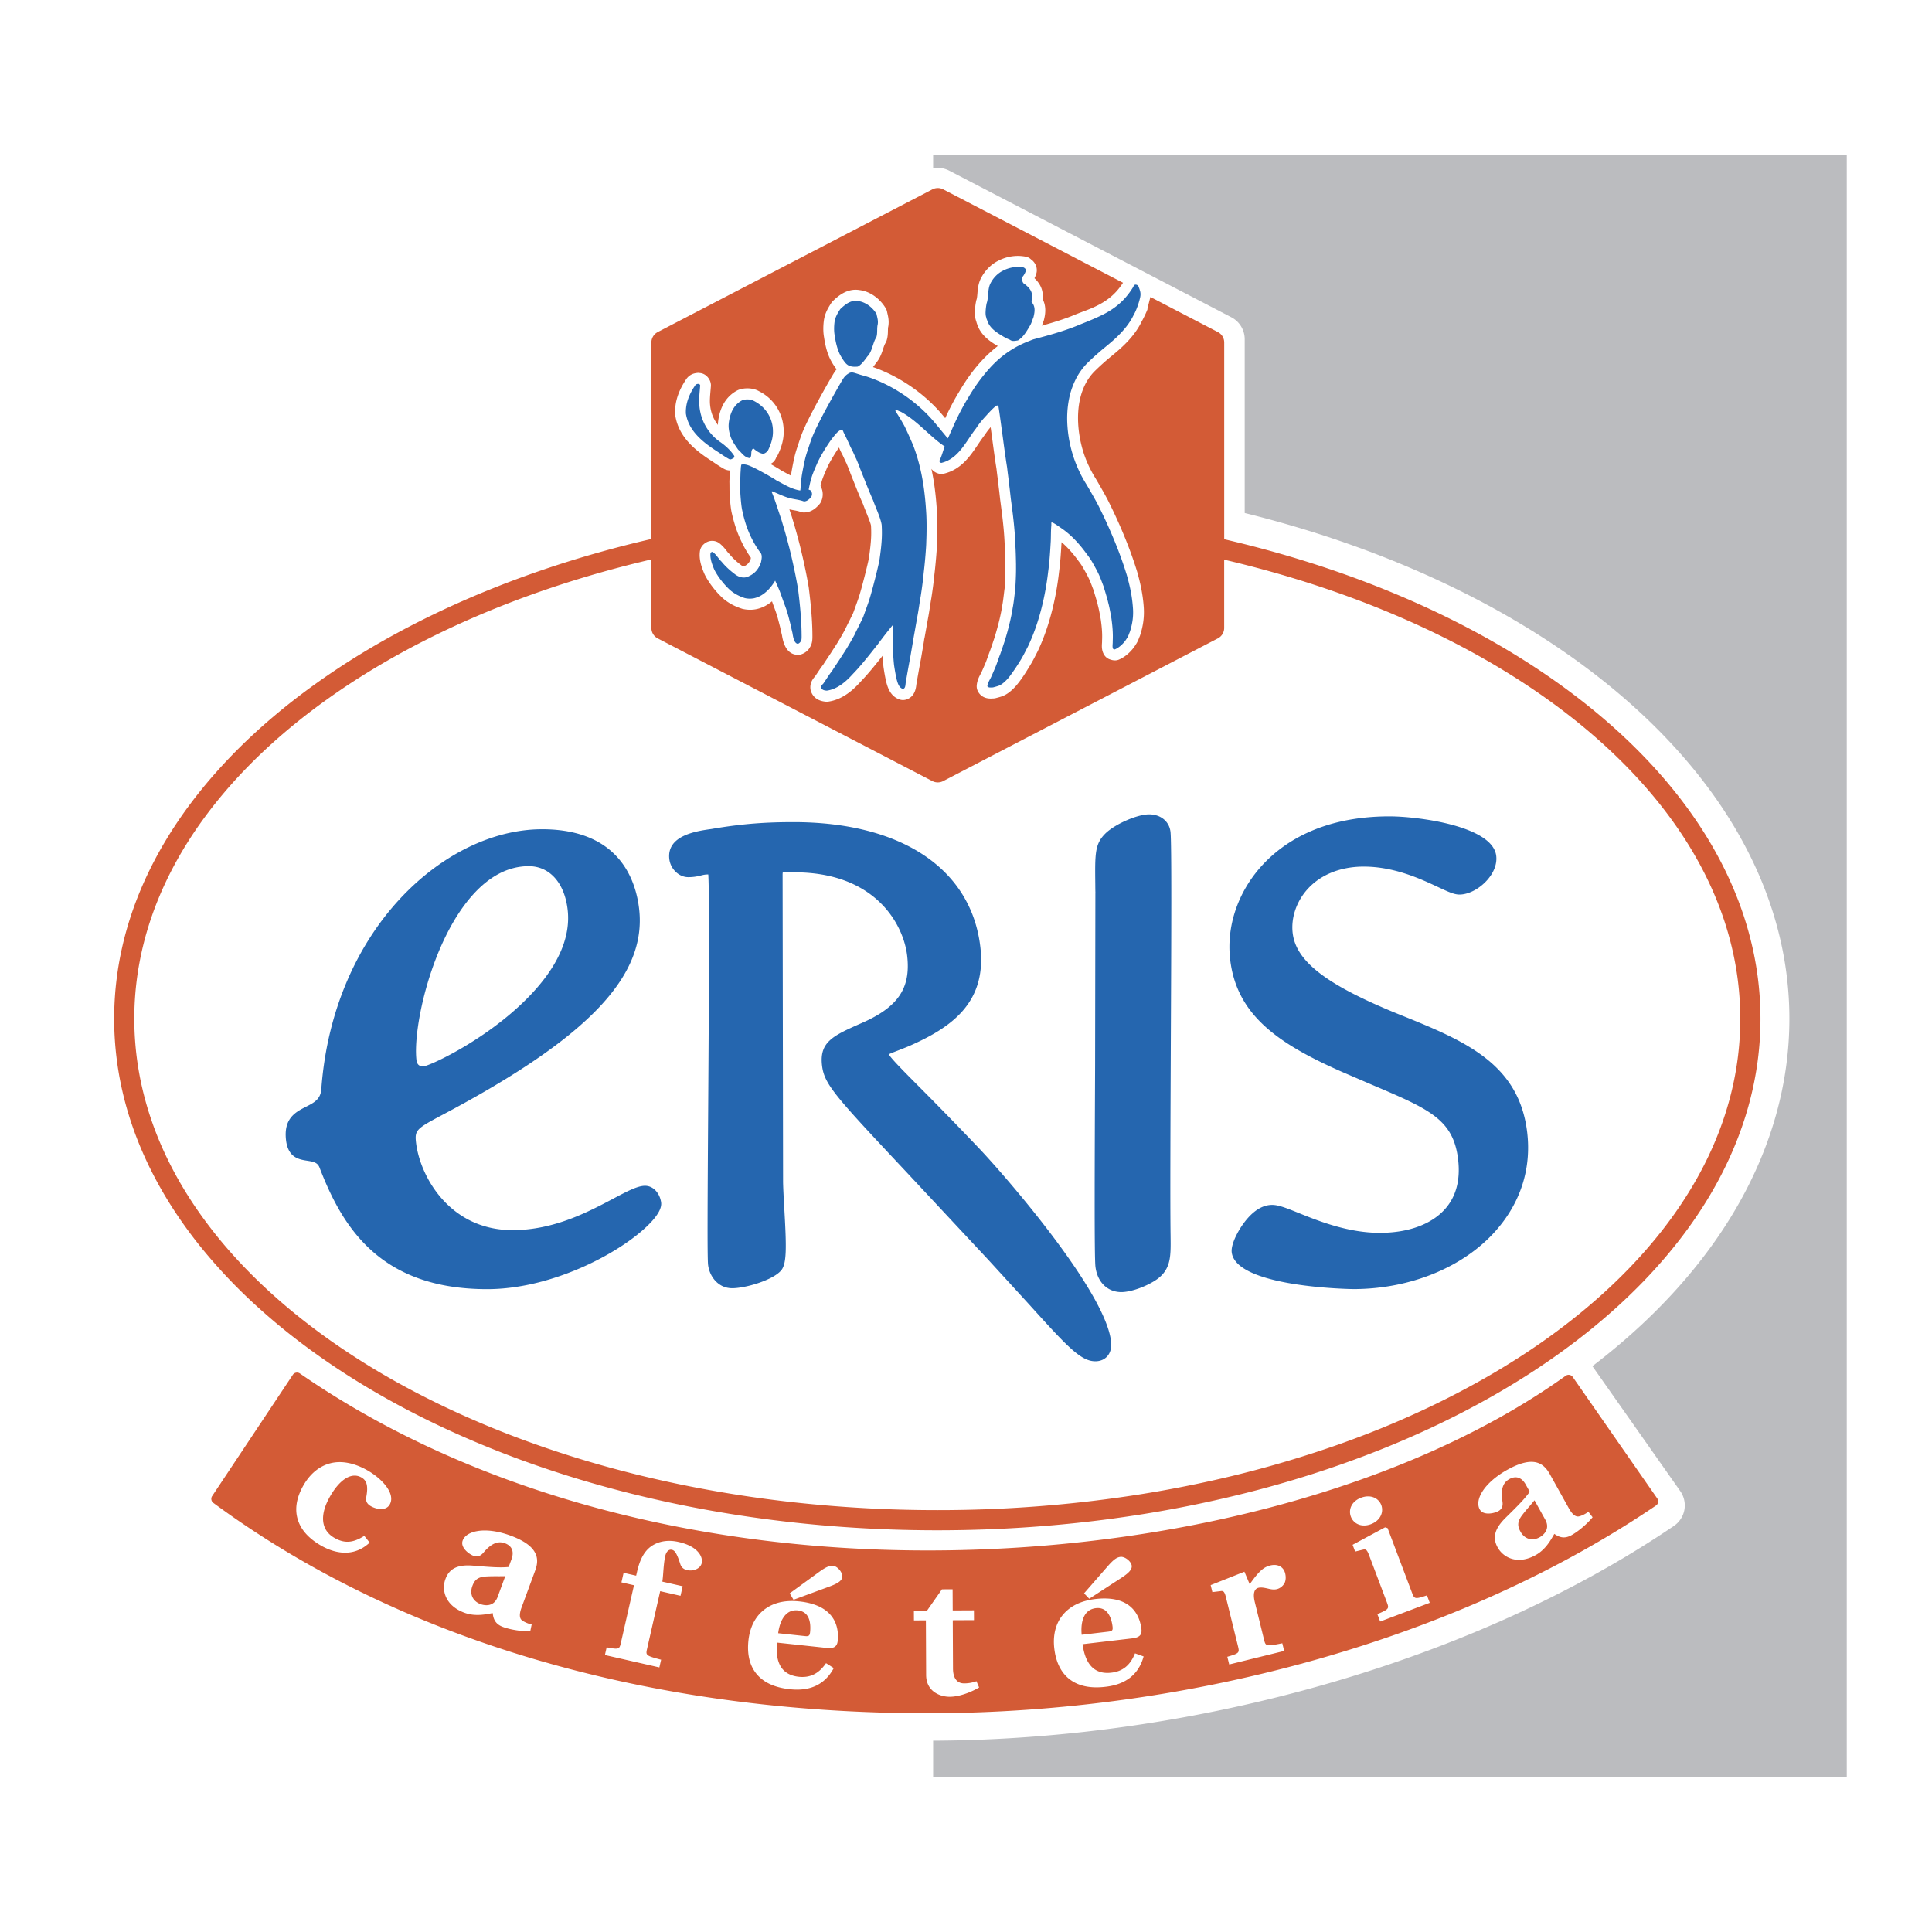
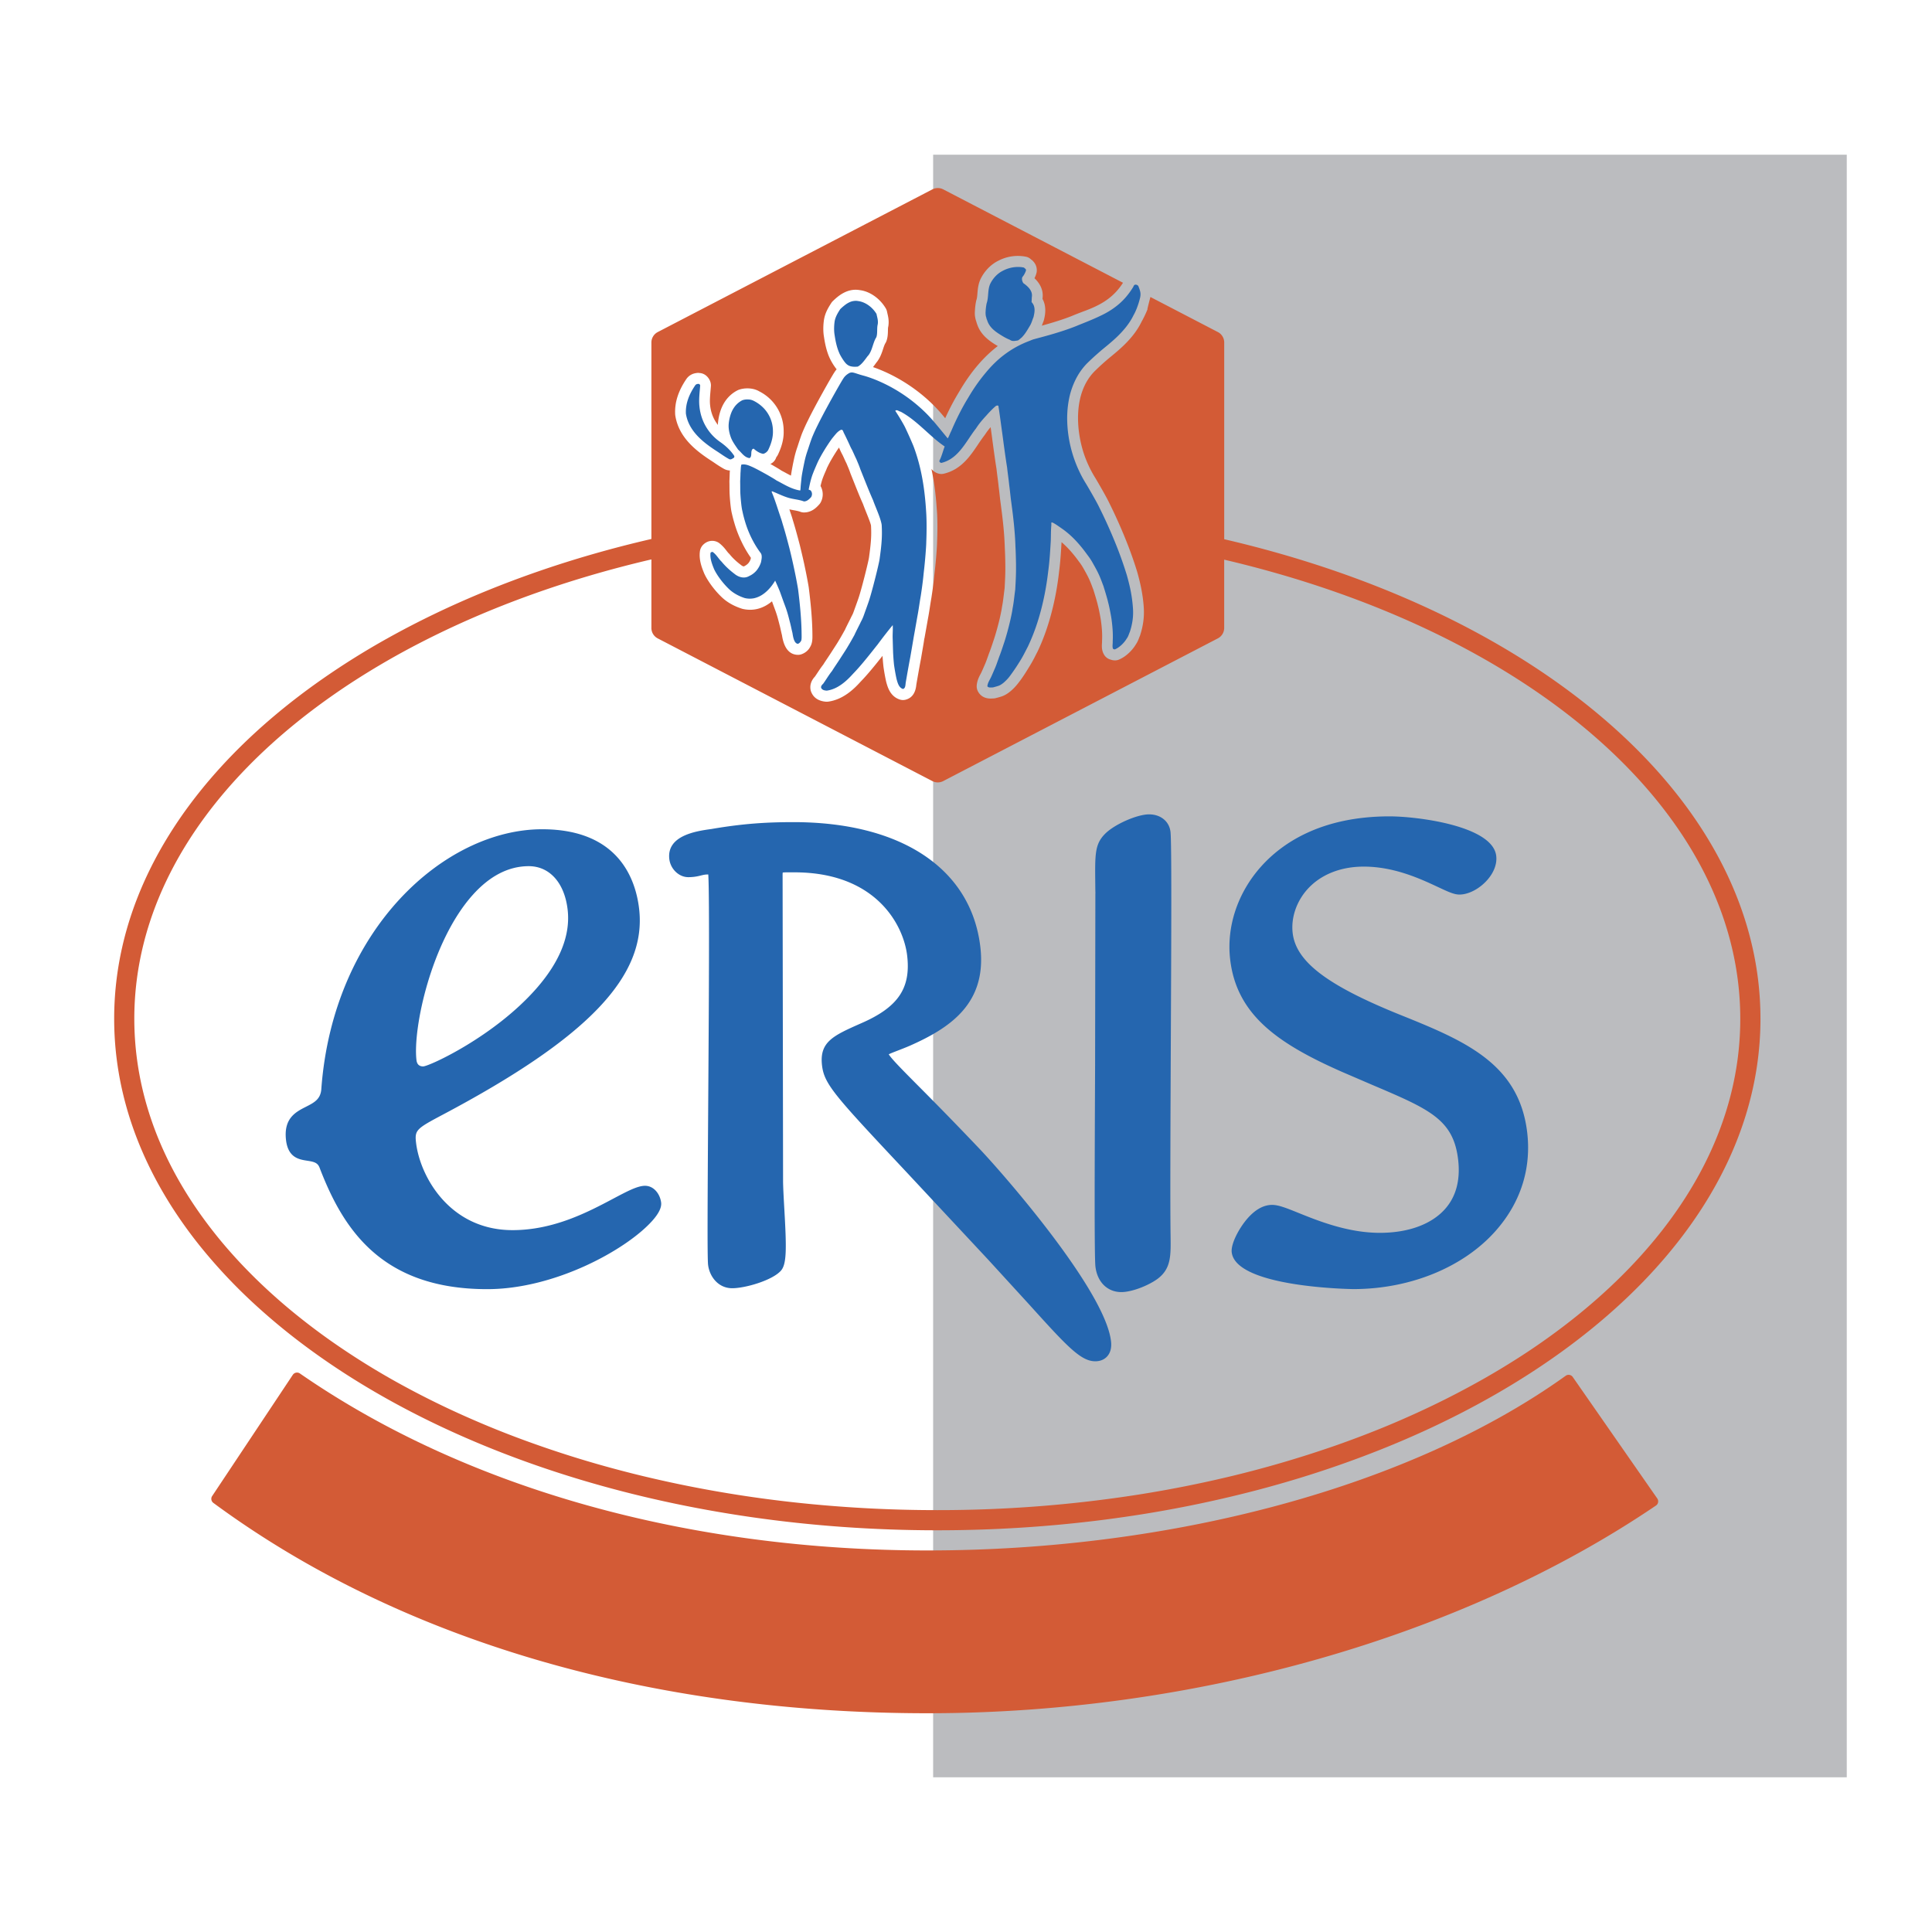
<svg xmlns="http://www.w3.org/2000/svg" width="2500" height="2500" viewBox="0 0 192.756 192.756">
  <g fill-rule="evenodd" clip-rule="evenodd">
    <path fill="#fff" d="M0 0h192.756v192.756H0V0z" />
    <path fill="#bbbcbf" d="M184.252 177.322V15.434H93.099v161.888h91.153z" />
-     <path d="M158.873 136.303c12.693-9.688 19.654-21.92 19.654-34.666 0-22.952-22.578-42.609-54.342-50.454V33.85c0-.924-.514-1.771-1.334-2.196L94.706 17.029a2.475 2.475 0 0 0-2.283 0L64.278 31.655a2.473 2.473 0 0 0-1.333 2.196v17.308C31.13 58.988 8.504 78.662 8.504 101.637c0 12.424 6.655 24.42 18.789 33.994l-8.452 12.973a2.476 2.476 0 0 0 .605 3.344c19.003 14.006 44.959 21.721 73.088 21.721 26.861 0 54.701-8.012 74.47-21.426a2.487 2.487 0 0 0 1.047-1.604 2.488 2.488 0 0 0-.41-1.869l-8.768-12.467z" fill="#fff" />
    <path d="M174.621 93.593a33.83 33.83 0 0 0-1.244-3.879c-1.23-3.189-2.947-6.262-5.094-9.188-9.02-12.287-25.66-21.979-46.143-26.728v-19.63a1.169 1.169 0 0 0-.633-1.039l-6.73-3.498s-.4 1.51-.273 1.182c-.174.453-.422.955-.609 1.282-.768 1.591-2.129 2.715-3.029 3.458a23.736 23.736 0 0 0-1.664 1.494c-2.111 2.139-1.879 5.812-1.035 8.306.289.831.662 1.612 1.107 2.323.357.597 1.143 1.961 1.363 2.437.283.567.557 1.141.816 1.715.328.72.633 1.44.916 2.148a39.193 39.193 0 0 1 1.088 3.076c.264.934.576 2.185.662 3.641.047.914-.07 1.77-.371 2.694a.9.9 0 0 1-.049.125c-.014.03-.035.085-.055.136-.051.142-.15.403-.328.657-.275.47-.885 1.163-1.648 1.489-.242.118-.545.125-.848.02a.252.252 0 0 1 .02.006l-.039-.011c.006.003.014.003.02.005a1.073 1.073 0 0 1-.633-.442c-.297-.443-.262-.927-.242-1.215l.006-.104c0-.019-.002-.085 0-.128.043-.774-.043-1.53-.125-2.101-.041-.245-.184-1.045-.285-1.397-.07-.338-.287-1.044-.381-1.345l-.076-.253c.008.027-.09-.229-.09-.229a14.737 14.737 0 0 0-.197-.509c-.191-.477-.41-.864-.662-1.312l-.066-.118a5.453 5.453 0 0 0-.441-.653c-.398-.553-.986-1.292-1.717-1.917l-.008.124c-.064 1.053-.109 1.813-.24 2.829-.326 2.933-1.088 5.758-2.143 7.952l-.168.324a13.84 13.84 0 0 1-.744 1.333c-.385.632-.736 1.167-1.176 1.695-.148.178-.672.771-1.264 1.039-.121.065-.35.143-.828.265a1.025 1.025 0 0 1-.291.033c.014 0-.014.002-.027.003-.244.015-.99.061-1.414-.638a1.113 1.113 0 0 1-.156-.715c.053-.482.242-.834.379-1.09.047-.088.09-.17.117-.236.062-.136.209-.47.291-.667.092-.189.229-.572.318-.824.062-.177.121-.343.172-.471.049-.119.271-.75.375-1.085.221-.608.564-1.894.668-2.387.078-.354.152-.697.203-1.056.084-.424.129-.808.178-1.212.025-.212.051-.428.082-.645 0-.01-.004-.014-.002-.023.041-.752.08-1.462.068-2.24a41.152 41.152 0 0 0-.053-1.76 31.745 31.745 0 0 0-.115-1.863 49.263 49.263 0 0 0-.23-2.023c-.014-.111-.027-.221-.041-.32l-.08-.612-.055-.49a31.056 31.056 0 0 0-.094-.785c-.033-.34-.072-.641-.111-.932-.037-.289-.072-.561-.102-.834-.148-.921-.271-1.839-.402-2.81l-.068-.515-.115-.837a6.308 6.308 0 0 0-.559.737 17.86 17.86 0 0 0-.695.982c-.792 1.178-1.689 2.513-3.417 2.924a1.065 1.065 0 0 1-.483 0 1.328 1.328 0 0 1-.756-.483c.255 1.161.423 2.416.522 3.82.016.224.035.441.047.673.021.415.031.857.03 1.335a40.71 40.71 0 0 1-.034 1.498c-.001.578-.167 2.437-.267 3.223-.057.629-.167 1.48-.299 2.322-.055.306-.099.598-.143.88-.048.32-.1.65-.16.983-.022.111-.092.509-.16.894l-.233 1.307-.013-.003c-.015.164-.054.397-.114.752l-.216 1.264c-.161.831-.436 2.417-.463 2.585l-.003-.001c-.001.009.002.014.001.022-.082.815-.44 1.312-1.063 1.476-.191.05-.393.046-.582-.015-.949-.303-1.21-1.23-1.335-1.676l-.028-.105c-.099-.435-.181-.89-.268-1.48a21.74 21.74 0 0 1-.095-1.098c-.727.917-1.469 1.839-2.185 2.575-.675.753-1.758 1.792-3.239 1.993-.075.01-.154.012-.23.006-.736-.064-1.228-.39-1.461-.97a.996.996 0 0 1-.065-.224c-.059-.328-.027-.818.434-1.309.106-.154.205-.302.279-.415.174-.262.348-.521.562-.794.102-.169.242-.379.403-.618.164-.246.351-.525.508-.776l.137-.212c.157-.24.394-.604.482-.764.244-.395.602-1.049.643-1.123.056-.136.239-.5.401-.821l.148-.298a4.75 4.75 0 0 1 .117-.236c.054-.102.1-.188.168-.37.248-.683.47-1.305.493-1.38.285-.806.994-3.641 1.055-4.076.171-1.238.245-1.97.215-2.848-.004-.112-.008-.226-.016-.343-.037-.227-.286-.846-.487-1.344l-.115-.289a15.306 15.306 0 0 1-.188-.497c-.309-.683-.61-1.441-.93-2.245l-.331-.829a8.432 8.432 0 0 0-.261-.677l-.129-.312a8.207 8.207 0 0 1-.225-.476c-.061-.133-.116-.256-.177-.381a6.043 6.043 0 0 1-.282-.579l-.069-.15c-.354.508-.906 1.401-1.169 1.985l-.01-.004c-.03.093-.074.199-.129.324-.124.283-.24.549-.349.86a7.364 7.364 0 0 0-.183.673 1.68 1.68 0 0 1 .037 1.59c-.045.094-.104.18-.174.256-.251.275-.718.786-1.504.792a1.024 1.024 0 0 1-.376-.066c-.195-.074-.431-.116-.681-.162-.133-.024-.27-.051-.411-.082a46.44 46.44 0 0 0 .196.584c.064.186.142.464.168.556.135.429.272.912.403 1.397.097.353.191.708.277 1.041l.046.191c.107.44.354 1.473.468 2.059.087.384.277 1.366.372 1.945.152 1.207.355 2.99.368 4.682l.001.124c.003.344.007.771-.232 1.157-.163.32-.483.593-.866.723-.119.042-.243.06-.369.056-.85-.024-1.377-.686-1.571-1.959-.045-.179-.083-.354-.113-.484a9.457 9.457 0 0 0-.146-.611c-.051-.211-.18-.704-.248-.911-.08-.263-.185-.544-.277-.793l-.046-.121-.165-.46c-.886.741-1.897 1.001-2.951.751-.863-.267-1.592-.691-2.13-1.23-.827-.8-1.495-1.819-1.726-2.41-.187-.467-.5-1.254-.385-2.106a1.156 1.156 0 0 1 .325-.65c.525-.512 1.171-.459 1.577-.182.101.076.19.153.271.231.211.198.365.394.484.549.08.103.163.21.222.265a.962.962 0 0 1 .107.114c.28.344.657.701 1.09 1.027.181.15.292.167.316.153.358-.169.552-.384.672-.73.011-.056.018-.097.022-.127a10.864 10.864 0 0 1-.919-1.573 11.83 11.83 0 0 1-.732-1.906 13.888 13.888 0 0 1-.247-.95c-.145-.57-.215-1.762-.228-1.994-.008-.235-.008-.438-.01-.633 0-.178-.002-.361-.007-.545 0-.042.002-.09.007-.186.007-.167.02-.444.024-.676l.015-.245a1.358 1.358 0 0 1-.572-.153 11.497 11.497 0 0 1-.926-.581 17.17 17.17 0 0 0-.444-.295c-1.548-1.012-3.173-2.333-3.505-4.468a.907.907 0 0 1-.011-.118c-.059-1.166.307-2.315 1.118-3.512a1.38 1.38 0 0 1 .96-.588l-.001-.001.022-.006a.206.206 0 0 0 .021-.002h.005l.034-.004c.048-.006.105-.015.172-.013v.011c.452-.007.853.229 1.097.687.106.198.155.424.138.634l-.04.467c-.045.523-.089 1.017-.035 1.46.079.736.347 1.392.778 1.938.001-.055-.005-.111-.001-.166.186-1.997 1.17-2.892 1.963-3.293.035-.017.072-.034.108-.047.53-.196 1.397-.233 2.047.153a4.421 4.421 0 0 1 2.44 3.984c.021.729-.18 1.534-.595 2.383-.055.094-.103.158-.145.214a1.086 1.086 0 0 1-.586.667l.042.023.162.089.259.152c.219.127.451.266.667.409.159.082.314.166.458.245.149.081.305.163.462.242a26.64 26.64 0 0 1 .302-1.625 9.83 9.83 0 0 1 .351-1.252l.004.001a.92.92 0 0 1 .03-.105c.132-.409.248-.762.399-1.174.2-.493.395-.922.617-1.363.717-1.482 2.359-4.383 2.625-4.773a2.12 2.12 0 0 1 .233-.314 5.779 5.779 0 0 1-.727-1.194c-.239-.542-.414-1.208-.536-2.04-.141-.797-.018-1.61.009-1.764.118-.65.406-1.136.717-1.617.047-.074.104-.142.166-.201.449-.426 1.383-1.312 2.681-1.085.991.121 1.985.81 2.578 1.795.068.111.115.233.141.362.012.062.027.126.042.193.071.301.165.707.09 1.224-.005.04-.013.08-.023.12-.016.058-.019.228-.021.34-.005.299-.013.671-.151 1.053a1.097 1.097 0 0 1-.104.212c-.086.138-.158.359-.235.594-.138.425-.317.941-.704 1.386l.003.002-.097.133c-.062.085-.131.175-.2.264 2.62.912 5.14 2.643 6.929 4.775l.273.326c.444-.972.893-1.828 1.395-2.645 1.139-1.953 2.406-3.447 3.851-4.555-.084-.05-.168-.098-.254-.151-.721-.449-1.498-1.047-1.822-2.074l.018.044c-.039-.086-.062-.177-.084-.26 0 .002 0 .004.002.007l-.016-.045c.004.013.012.025.014.038a2.498 2.498 0 0 1-.15-.889c.02-.387.043-.748.133-1.162a.837.837 0 0 1 .037-.134c.051-.148.07-.376.09-.618.033-.406.074-.912.301-1.414.385-.812 1.035-1.485 1.785-1.852a4.182 4.182 0 0 1 2.783-.397c.203.044.383.16.529.31l.008-.008c.35.288.529.662.518 1.082a1.047 1.047 0 0 1-.037.255 2.485 2.485 0 0 1-.195.501c.762.723.877 1.449.807 1.984l-.004.082c.451.819.236 1.708.141 2.098a1.245 1.245 0 0 1-.059.172c-.023.057-.055.14-.084.227l-.066.17c.953-.263 2.268-.65 3.275-1.083.393-.157.732-.284 1.061-.408 1.273-.477 2.234-1.001 3.033-1.847.258-.275.5-.587.73-.941l-17.937-9.319a1.173 1.173 0 0 0-1.081 0L65.622 33.13a1.177 1.177 0 0 0-.632 1.04v19.604c-7.815 1.805-15.073 4.33-21.563 7.442a86.819 86.819 0 0 0-4.722 2.444 76.26 76.26 0 0 0-6.498 4.054c-3.406 2.374-6.461 4.947-9.114 7.687a51.927 51.927 0 0 0-1.542 1.664 48.17 48.17 0 0 0-2.787 3.441 42.897 42.897 0 0 0-2.371 3.583 38.928 38.928 0 0 0-1.936 3.712c-1.997 4.401-3.066 9.043-3.066 13.836 0 5.717 1.521 11.217 4.322 16.352a41.431 41.431 0 0 0 2.143 3.496 45.3 45.3 0 0 0 2.534 3.367 53.143 53.143 0 0 0 5.047 5.301 62.939 62.939 0 0 0 4.732 3.93c15.075 11.35 37.875 18.594 63.348 18.594 5.659 0 11.188-.359 16.53-1.039 1.334-.172 2.658-.361 3.969-.57a119.854 119.854 0 0 0 11.438-2.409 109.464 109.464 0 0 0 5.418-1.574 104.988 104.988 0 0 0 6.877-2.461 95.348 95.348 0 0 0 4.873-2.1 92.202 92.202 0 0 0 3.104-1.518c9.637-4.945 17.436-11.227 22.65-18.385a44.923 44.923 0 0 0 1.561-2.289c3.682-5.793 5.705-12.1 5.705-18.695a32.338 32.338 0 0 0-1.021-8.044zm-4.592 22.624c-2.24 4.406-5.473 8.543-9.531 12.32a58.78 58.78 0 0 1-3.717 3.179 66.849 66.849 0 0 1-6.097 4.264 72.19 72.19 0 0 1-1.34.816c-.381.227-.77.451-1.158.676a85.988 85.988 0 0 1-7.811 3.934 83.192 83.192 0 0 1-3.677 1.535c-1.084.426-2.186.834-3.303 1.229-.697.244-1.402.48-2.109.713a109.244 109.244 0 0 1-8.393 2.383 118.864 118.864 0 0 1-9.356 1.857 129.067 129.067 0 0 1-20.021 1.543 131.29 131.29 0 0 1-14.183-.765 121.696 121.696 0 0 1-11.513-1.81 123.778 123.778 0 0 1-3.681-.824 101.57 101.57 0 0 1-1.808-.453 105.717 105.717 0 0 1-10.358-3.244 90.854 90.854 0 0 1-4.835-1.949 86.188 86.188 0 0 1-7.49-3.689 73.972 73.972 0 0 1-6.711-4.207 65.723 65.723 0 0 1-3.621-2.752 57.207 57.207 0 0 1-3.294-2.908 51.156 51.156 0 0 1-1.023-1.004 48.726 48.726 0 0 1-1.93-2.053 45.028 45.028 0 0 1-3.373-4.285c-2.027-2.934-3.602-6.012-4.668-9.203-.4-1.197-.729-2.41-.984-3.637a30.7 30.7 0 0 1-.582-8.197c.083-1.295.248-2.578.492-3.846a31.71 31.71 0 0 1 .966-3.757c2.396-7.418 7.524-14.233 14.719-20.039a61.126 61.126 0 0 1 1.841-1.43 69.403 69.403 0 0 1 3.932-2.729 78.164 78.164 0 0 1 6.484-3.739c6.819-3.52 14.611-6.354 23.094-8.334v6.839a1.171 1.171 0 0 0 .63 1.041L93.022 77.93a1.174 1.174 0 0 0 1.081 0l27.403-14.239a1.174 1.174 0 0 0 .631-1.04v-6.814c30.107 7.052 51.49 24.899 51.49 45.805.004 5.071-1.256 9.969-3.598 14.575z" fill="#d35b36" />
    <path d="M156.912 137.381a.501.501 0 0 0-.703-.119c-15.363 11.014-39.113 17.426-63.645 17.426-23.845 0-46.033-6.158-62.644-17.658a.506.506 0 0 0-.704.133l-8.048 12.098a.503.503 0 0 0 .119.684c18.665 13.758 43.567 20.986 71.277 20.986 26.481 0 53.196-7.52 72.653-20.723a.495.495 0 0 0 .211-.324.51.51 0 0 0-.082-.381l-8.434-12.122z" fill="#d35b36" />
    <path d="M64.352 118.307c-.748.002-1.77.543-3.186 1.293-2.49 1.318-5.902 3.125-10.015 3.131-6.281.008-9.248-5.354-9.643-8.734-.146-1.26.05-1.395 2.692-2.799 14.497-7.686 20.348-13.826 19.564-20.53-.347-2.967-2.067-7.944-9.7-7.933-9.641.012-20.793 9.895-22 25.838-.046 1.092-.712 1.43-1.553 1.857-.993.506-2.229 1.133-1.975 3.312.206 1.766 1.306 1.938 2.109 2.062.658.102 1.038.184 1.233.68 2.301 6.01 6.092 12.148 16.76 12.135 6.779-.01 13.908-3.975 16.45-6.832.635-.715.93-1.318.875-1.795-.095-.816-.692-1.685-1.611-1.685zm69.498-11.385l3.053 1.314c5.732 2.438 8.105 3.445 8.576 7.469.234 2.023-.203 3.678-1.307 4.92-1.359 1.527-3.664 2.371-6.488 2.375-3.195.004-6.148-1.188-8.102-1.975-1.215-.49-2.018-.814-2.662-.812-.834 0-1.648.441-2.422 1.312-.857.963-1.709 2.566-1.609 3.414.412 3.531 12.043 3.674 12.16 3.674 5.648-.008 10.941-2.17 14.154-5.787 2.496-2.805 3.59-6.203 3.168-9.826-.816-6.975-6.373-9.213-12.809-11.805-7.191-2.916-10.26-5.266-10.592-8.108-.176-1.499.367-3.123 1.453-4.343 1.305-1.469 3.301-2.279 5.619-2.282 3.062-.005 5.695 1.228 7.438 2.043.994.465 1.594.747 2.129.746.904-.001 1.99-.566 2.764-1.438.678-.763 1-1.622.906-2.421-.352-3.019-7.939-3.947-10.664-3.943-6.906.009-10.783 2.742-12.82 5.033-2.326 2.616-3.441 5.986-3.061 9.245.645 5.515 4.729 8.373 11.116 11.195zm-21.967 21.99c.988-.002 2.607-.594 3.609-1.322 1.342-1.008 1.324-2.287 1.297-4.223v-.064c-.049-3.211-.012-11.373.023-19.266.049-10.281.092-19.992-.031-21.042-.121-1.046-.982-1.748-2.141-1.747s-3.33.942-4.309 1.865c-1.098 1.063-1.088 1.987-1.055 5.054l.004.476c.004.22.006.361.014.456-.002.007-.008.01-.008.017l-.027 17.177c-.043 9.82-.082 19.094.033 20.072.183 1.549 1.198 2.549 2.591 2.547zm-2.457-22.785c-.018 0-.029.014-.045.018.015-.004.027-.018.045-.018zM68.667 87.515c.584 0 .959-.092 1.261-.166.243-.06.418-.103.702-.103.01 0 .025.003.036.005.13 2.25.055 13.564-.007 22.748-.063 9.564-.099 15.465-.014 16.188.137 1.164 1.008 2.342 2.411 2.34 1.312-.002 4.014-.789 4.863-1.758.585-.666.554-2.291.335-6.117-.057-1.002-.111-1.947-.127-2.707l-.047-30.62a1.898 1.898 0 0 1 .013-.271c.171-.023.491-.022.767-.021l.386.001c8.122-.01 10.9 5.222 11.262 8.315.379 3.254-.909 5.145-4.597 6.746-2.78 1.23-4.172 1.848-3.898 4.203.222 1.898 1.316 3.064 8.431 10.65l8.158 8.742 4.021 4.396c3.773 4.17 5.184 5.73 6.652 5.729.625 0 .994-.27 1.195-.496.322-.363.449-.871.375-1.506-.592-5.08-10.715-16.674-13.189-19.271a358.275 358.275 0 0 0-6.119-6.285c-1.492-1.502-2.596-2.617-2.867-3.07.195-.098.541-.23.855-.352.323-.125.725-.279 1.197-.479 4.07-1.795 7.746-4.232 7.087-9.876-.913-7.813-7.899-12.469-18.689-12.455-2.516.003-4.868.122-8.145.686-1.453.201-4.476.622-4.198 2.998.118.998.965 1.808 1.89 1.806zm-21.537 1.81c1.712-1.926 3.601-2.903 5.615-2.907 2.086-.003 3.576 1.659 3.888 4.335.295 2.524-.753 5.171-3.114 7.866-4.194 4.787-10.69 7.768-11.301 7.777-.393 0-.618-.211-.667-.631-.37-3.167 1.467-11.815 5.579-16.44zM109.941 31.435c-.697.348-1.459.651-2.312.991-.162.07-.334.137-.506.204-1.279.493-2.775.896-3.594 1.113l-.43.117c-.145.047-.277.109-.418.163a9.901 9.901 0 0 0-3.379 2.131c-.385.366-.74.766-1.078 1.181-.6.728-1.139 1.513-1.62 2.338-.171.275-.331.55-.484.825a26.961 26.961 0 0 0-1.22 2.521c-.11.2-.211.508-.345.72l-.164-.2-.599-.728c-.133-.163-.259-.314-.361-.437a11.11 11.11 0 0 0-.214-.254 13.814 13.814 0 0 0-.673-.744 15.416 15.416 0 0 0-5.005-3.41 13.932 13.932 0 0 0-.92-.348 8.108 8.108 0 0 0-.494-.147c-.154-.043-.308-.085-.485-.144-.239-.074-.409-.138-.558-.16a.595.595 0 0 0-.438.105l-.032.02a1.517 1.517 0 0 0-.493.503c-.145.214-.918 1.563-1.628 2.873l-.15.277c-.122.228-.24.452-.352.666-.158.303-.304.588-.422.833-.196.389-.383.796-.565 1.244-.079.218-.149.418-.218.624l-.214.65a8.88 8.88 0 0 0-.308 1.104l-.011.053c-.036.17-.149.715-.225 1.153-.03.175-.054.333-.064.444-.016.176-.033.326-.048.476-.016.15-.031.3-.041.48l-.009.118-.001.004c-.013.047.009.108-.039.143-.901-.146-1.601-.62-2.352-1.002-.273-.188-.616-.377-.914-.554-.435-.24-.949-.53-1.453-.772-.263-.113-.544-.251-.841-.272a1.002 1.002 0 0 0-.302.023 2.045 2.045 0 0 0-.051.358c-.011.141-.017.297-.033.491-.006.366-.031.809-.031.809.005.2.006.393.007.582 0 .19.002.377.008.567a20.515 20.515 0 0 0 .103 1.213c.03.241.064.459.103.61.071.345.159.685.258 1.02a10.275 10.275 0 0 0 1.155 2.57c.138.218.286.432.445.641a.669.669 0 0 1 .063.211c.01.073.011.148.006.224 0 .008-.003.016-.003.025-.012.143-.042.285-.067.413a2.487 2.487 0 0 1-.443.822 2.086 2.086 0 0 1-.732.554c-.189.11-.39.155-.585.147-.328-.012-.645-.162-.894-.371a8.127 8.127 0 0 1-.689-.58 6.629 6.629 0 0 1-.59-.63c-.294-.272-.492-.672-.857-.947-.045-.032-.09-.03-.134-.013a.367.367 0 0 0-.111.077c-.036.269 0 .545.066.808.033.131.075.261.118.383.043.123.091.241.134.349.021.056.05.119.083.186.102.204.255.459.448.732.256.364.583.761.945 1.113.419.419 1.011.754 1.623.945.328.078.633.074.921.018.054-.011.105-.027.158-.042.205-.058.397-.145.578-.253.441-.264.819-.652 1.122-1.078.09-.126.174-.255.251-.385 0 0 .383.837.512 1.199l.334.931c.108.291.244.643.338.952.085.259.222.791.261.956.115.402.179.785.282 1.182.007.047.014.101.024.157.019.111.042.233.074.352.08.296.214.565.453.573a.516.516 0 0 0 .244-.196c.018-.024.04-.043.054-.073.041-.065.056-.173.062-.295.003-.061.003-.125.003-.19l-.002-.192c-.012-1.488-.172-3.067-.353-4.508a45.083 45.083 0 0 0-.366-1.913 57.263 57.263 0 0 0-.499-2.181c-.103-.393-.21-.801-.32-1.203a39.066 39.066 0 0 0-.356-1.221s-.06-.217-.117-.397c-.02-.06-.038-.116-.054-.158a224.397 224.397 0 0 1-.429-1.292c-.15-.436-.3-.894-.498-1.342l.038-.059c.429.166.847.371 1.275.53.144.054.287.103.434.143.498.137.994.161 1.477.343.232-.001.407-.122.559-.267l.024-.021.007-.009c.049-.048.096-.1.141-.149.008-.015.01-.029.017-.042a.822.822 0 0 0 .047-.146.537.537 0 0 0-.104-.435.204.204 0 0 0-.104-.065c-.04-.014-.08-.024-.114-.048.05-.248.1-.483.155-.714.057-.23.119-.457.197-.688.023-.065.045-.124.069-.186.147-.39.298-.718.454-1.084.17-.376.438-.854.715-1.306.161-.261.322-.509.47-.727.108-.159.211-.304.297-.418.119-.14.228-.282.345-.414l.034-.042c.13-.144.273-.272.456-.369.211-.09.249.149.306.271.192.375.384.784.571 1.189 0 0 .083.195.172.369.03.058.06.113.087.158.077.159.144.309.212.46.069.152.138.305.22.469.071.176.139.333.205.492.064.159.127.319.187.5.217.539.425 1.067.635 1.586.209.519.42 1.028.644 1.531.042.121.092.252.146.39l.171.426c.23.573.471 1.185.536 1.624.008.125.013.245.017.364.026.732-.015 1.37-.109 2.178-.033.269-.071.558-.115.876-.018.13-.077.41-.161.771-.042.18-.088.379-.141.59a47.517 47.517 0 0 1-.252.995l-.086.334c-.053.196-.104.386-.154.565l-.05.18-.08.277c-.065.223-.125.415-.172.546-.018.055-.094.273-.183.522-.052.145-.106.298-.158.439-.015.043-.03.082-.043.122l-.13.362c-.107.279-.182.411-.25.54-.021.043-.043.086-.064.135l-.037.076c-.116.235-.428.843-.547 1.113 0 0-.4.731-.646 1.128-.134.243-.46.734-.649 1.028-.25.399-.554.84-.763 1.159a6.905 6.905 0 0 0-.171.271c-.253.315-.443.619-.661.946-.072.108-.146.22-.229.335-.107.104-.239.232-.208.4.098.243.353.274.56.292.136-.019.268-.047.397-.084.257-.074.502-.182.732-.315.462-.266.873-.627 1.232-1 .09-.093.177-.187.261-.28.681-.699 1.394-1.584 2.11-2.49.116-.146.232-.293.35-.439a45.432 45.432 0 0 1 1.502-1.93c.013.187.01.389.004.594-.005.205-.014.411-.013.603l.014.462c.009.323.02.714.029.962-.001.053.017.398.044.763.016.22.037.444.057.615.072.48.149.937.253 1.396.052.187.107.398.201.579.094.181.227.331.433.398.124-.033.184-.124.217-.238.033-.114.041-.251.054-.376l.172-.991c.096-.537.21-1.171.294-1.603l.051-.3a293.45 293.45 0 0 0 .294-1.723l.108-.599.098-.559.078-.439c.05-.289.093-.522.108-.602.056-.305.102-.609.149-.915.047-.305.094-.612.149-.921.028-.178.056-.366.084-.559.083-.575.161-1.192.21-1.729a47.788 47.788 0 0 0 .231-2.505c.018-.261.028-.48.029-.621.019-.474.03-.958.03-1.442a24.9 24.9 0 0 0-.026-1.285c-.013-.243-.03-.484-.047-.724a30.039 30.039 0 0 0-.158-1.604c-.2-1.574-.535-3.062-1.084-4.517a42.407 42.407 0 0 0-.755-1.697 5.205 5.205 0 0 0-.195-.389 21.615 21.615 0 0 0-.858-1.413.178.178 0 0 1 .125-.06c.132-.004.28.126.419.148 1.26.684 2.232 1.708 3.287 2.615.353.304.713.593 1.098.852-.174.45-.293.973-.514 1.397a.175.175 0 0 0-.009.094c.011.055.053.095.105.121a.315.315 0 0 0 .083.029c.653-.156 1.165-.501 1.6-.94.727-.73 1.244-1.716 1.859-2.498.316-.492.65-.877 1.07-1.331a8.27 8.27 0 0 1 .324-.352 7.39 7.39 0 0 1 .398-.393c.08-.061.172-.187.299-.208a.242.242 0 0 1 .141.019c.148.915.264 1.875.4 2.824l.115.866c.076.562.15 1.104.232 1.657.039.277.084.556.129.841.053.532.146 1.109.207 1.729.055.402.102.86.15 1.287.033.269.088.662.148 1.131l.057.449c.037.313.076.654.113 1.016.018.18.035.366.051.556.049.551.088 1.132.104 1.729.012.154.021.416.031.696.014.465.025.979.025 1.123l-.002.017c.014.853-.031 1.602-.076 2.421-.088.619-.139 1.252-.26 1.858-.029.202-.062.396-.1.583-.037.188-.078.368-.117.547a31.726 31.726 0 0 1-.299 1.194c-.133.48-.279.976-.395 1.297l-.045.138a28.725 28.725 0 0 1-.285.828 10.605 10.605 0 0 0-.183.495c-.041.116-.088.243-.133.372a7.347 7.347 0 0 1-.26.656s-.086.202-.166.385l-.115.261c-.146.358-.379.623-.424 1.028.084.137.268.131.422.123.053-.003.102-.007.141-.006 0 0 .541-.138.652-.202.051-.023.104-.052.156-.085a2.507 2.507 0 0 0 .442-.359h.002c.17-.164.287-.304.287-.304.152-.184.289-.378.426-.571.23-.325.453-.659.674-1.02.326-.503.572-1.016.842-1.533a19.905 19.905 0 0 0 1.043-2.708c.475-1.547.799-3.19.982-4.787.004-.037.012-.075.016-.112.131-1.025.174-1.797.24-2.899.012-.277.014-.589.02-.897.006-.226.014-.449.033-.656.002-.001 0-.002.002-.002.01-.123-.006-.197.008-.309v-.012l.104.004c.162.076.324.177.484.286.162.107.32.223.475.329.238.163.461.342.678.528.535.463 1.006.989 1.426 1.522.139.179.273.358.402.536.195.255.359.486.525.781.287.511.557.974.785 1.542.078.184.252.658.322.835l.025.088.115.373c.047.155.1.332.15.505.076.26.145.509.176.663.09.314.191.842.256 1.194l.062.359c.107.757.178 1.525.133 2.325.006.054.002.117-.002.183-.012.2-.039.435.051.572.07.002.115.063.186.029.471-.201.936-.678 1.166-1.077.158-.199.211-.448.309-.661.1-.306.191-.647.252-1.025.061-.378.09-.794.064-1.25a14.061 14.061 0 0 0-.4-2.563 23.918 23.918 0 0 0-.215-.816 38.472 38.472 0 0 0-1.297-3.58 49.258 49.258 0 0 0-1.467-3.213c-.064-.14-.203-.4-.373-.708a64.5 64.5 0 0 0-.922-1.604c-.246-.39-.471-.798-.672-1.224a12.553 12.553 0 0 1-.897-2.559 12.43 12.43 0 0 1-.324-2.547 9.617 9.617 0 0 1 .008-.68 9.797 9.797 0 0 1 .252-1.825 7.83 7.83 0 0 1 .561-1.542 6.334 6.334 0 0 1 1.166-1.66c.443-.429.66-.629.969-.901l.352-.308c.398-.344 1.018-.814 1.643-1.411.623-.598 1.252-1.321 1.664-2.17.188-.321.355-.739.48-1.121.068-.211.123-.406.164-.574l.02-.077.004-.033c.041-.198.039-.37.006-.539-.041-.188-.113-.373-.197-.591-.102-.087-.182-.137-.322-.117-.127.044-.143.151-.191.245l-.047.07a7.65 7.65 0 0 1-.705.955c-.396.458-.826.82-1.285 1.137a8.061 8.061 0 0 1-1.075.623zM73.253 45.481c-.368-.562-.877-1.019-1.414-1.394a4.844 4.844 0 0 1-1.964-2.957 4.696 4.696 0 0 1-.087-.537 4.979 4.979 0 0 1-.033-.531c-.003-.34.024-.683.054-1.03.017-.194.034-.391.049-.59-.032-.059-.085-.168-.182-.138-.004.001-.007-.001-.012.001a.337.337 0 0 0-.306.146c-.557.822-.978 1.766-.925 2.819.167 1.074.785 1.915 1.547 2.604.152.139.312.271.473.398.324.253.66.485.992.701.49.313.809.562 1.312.839a.281.281 0 0 0 .221-.003c.09-.034.17-.098.259-.149.025-.059.038-.118.016-.179zm.389-.623c.363.311.606.772 1.138.848a.267.267 0 0 0 .129-.145.684.684 0 0 0 .042-.205c.011-.148.003-.31.059-.433a.156.156 0 0 1 .063-.105.514.514 0 0 1 .115-.057c.136.117.28.232.44.324.159.094.331.164.521.194a.805.805 0 0 0 .487-.368 6.25 6.25 0 0 0 .197-.448c.179-.461.297-.955.283-1.44a3.311 3.311 0 0 0-1.146-2.514 3.6 3.6 0 0 0-.757-.509 1.254 1.254 0 0 0-.561-.146 1.511 1.511 0 0 0-.585.077 2.216 2.216 0 0 0-.801.687 2.705 2.705 0 0 0-.328.621 4.113 4.113 0 0 0-.238 1.09c-.024.35.031.69.118 1.001.03.104.062.204.098.3.152.423.469.85.726 1.228zm9.63-11.413c.088.601.222 1.227.451 1.748.014.044.053.128.108.232.167.31.479.8.684.94.068.06.147.104.232.138.245.097.544.1.8.076.01-.002.021-.002.031-.002.228-.119.419-.317.59-.526a7.1 7.1 0 0 0 .262-.34l.116-.157c.157-.156.263-.35.351-.557.024-.056.047-.112.068-.17.083-.229.153-.47.239-.702a2.49 2.49 0 0 1 .23-.483c.033-.095.053-.197.064-.304.035-.32-.003-.681.075-.984.057-.393-.052-.671-.124-1.033-.388-.646-1.081-1.192-1.845-1.286a1.32 1.32 0 0 0-.27-.021c-.01.001-.02.004-.03.004a1.453 1.453 0 0 0-.464.1 2.248 2.248 0 0 0-.44.242 4.994 4.994 0 0 0-.57.484 10.96 10.96 0 0 0-.178.282c-.171.287-.316.583-.377.922 0-.001-.123.722-.003 1.397zm16.576-.021c.244.151.426.259.658.369.078.037.162.073.256.112.174.135.375.126.574.096.076-.011.152-.024.227-.036.111-.067.205-.151.299-.235.025-.023.059-.04.082-.064.018-.017.029-.037.047-.054.137-.145.258-.304.369-.469.141-.212.27-.431.391-.638.08-.123.141-.273.199-.426.055-.152.105-.306.162-.437a4.417 4.417 0 0 0 .084-.415c.047-.325.031-.646-.146-.923a1.18 1.18 0 0 0-.129-.163l.023-.489c.123-.631-.412-1.102-.844-1.401-.123-.183-.186-.437-.088-.625.102-.112.178-.24.244-.376.043-.091.084-.184.111-.284.002-.072-.031-.117-.074-.157-.043-.039-.094-.069-.129-.112a2.665 2.665 0 0 0-.539-.062 3.242 3.242 0 0 0-1.564.376 2.505 2.505 0 0 0-.408.253c-.383.29-.678.678-.863 1.066-.271.603-.139 1.324-.354 1.939a5.618 5.618 0 0 0-.104.874l-.002.032c.002.209.014.359.078.517.006.036.012.078.023.115a.21.21 0 0 0 .041.09c.202.727.77 1.15 1.376 1.527z" fill="#2566af" />
-     <path d="M111 162.287c-.051-.428-.209-1.203-.713-1.602-.258-.203-.58-.283-.959-.238-.412.049-.742.225-.979.523-.502.637-.479 1.639-.43 2.131l2.635-.309c.415-.05.489-.134.446-.505zm-31.399-1.617c-.412-.043-.771.055-1.068.295-.632.508-.832 1.49-.895 1.98l2.639.283c.414.045.506-.021.546-.393.046-.428.063-1.221-.338-1.719-.207-.255-.505-.405-.884-.446zm-31.018-3.391c-.838.037-1.205.277-1.453.951-.298.809.027 1.523.831 1.82.205.074 1.251.396 1.678-.701l.773-2.098c-.205.01-.444.01-.712.01-.344-.001-.732-.003-1.117.018zm104.513-7.595c-.129.162-.279.34-.457.547-.225.26-.479.553-.715.859-.518.66-.574 1.094-.227 1.721.207.371.498.619.842.717s.717.043 1.08-.16c.191-.105 1.117-.689.564-1.729l-1.087-1.955zm5.744 1.757c-.461.545-1.273 1.289-2.049 1.721-.746.416-1.262.184-1.717-.125l-.027.045c-.371.65-.879 1.539-1.84 2.072-1.764.98-3.199.289-3.789-.77-.531-.957-.303-1.852.742-2.9 0-.002.375-.371.375-.371.791-.779 1.605-1.586 2.086-2.281l-.391-.705c-.545-.977-1.262-.77-1.641-.559-.414.23-.938.709-.695 2.205.049.303.061.734-.402.992-.289.16-.904.326-1.371.193a.782.782 0 0 1-.49-.369c-.158-.287-.184-.65-.07-1.051.283-.988 1.336-2.07 2.818-2.895 2.699-1.5 3.672-.607 4.268.467l1.873 3.365c.475.855.836.867 1.068.803.258-.072.588-.234.801-.391l.082-.059.061.078.311.404.051.064-.054.067zm-16.289 8.506l-4.756 1.797-.098.035-.035-.098-.207-.547-.035-.092.092-.041c1.076-.459 1.086-.529.855-1.143l-1.787-4.73c-.219-.578-.35-.576-.625-.514l-.664.162-.088.021-.033-.086-.189-.502-.031-.084.078-.043 3.123-1.68.039-.021.039.014.16.047.049.014.02.049 2.42 6.406c.23.611.283.658 1.396.291l.096-.031.033.094.207.547.037.098-.096.037zm-7.744-9.656c.172-.383.521-.688.982-.861.473-.178.943-.182 1.328-.008.324.146.572.412.699.748.268.773-.164 1.568-1.031 1.895-.461.176-.926.178-1.307.004a1.335 1.335 0 0 1-.701-.75 1.337 1.337 0 0 1 .03-1.028zm-6.643 7.65c-.184.316-.455.529-.771.607-.275.068-.533.023-.773-.027-.502-.121-.807-.17-1.068-.105-.434.105-.559.619-.355 1.447l.92 3.738c.156.631.203.672 1.721.367l.098-.02.023.096.139.57.025.1-.1.025-5.285 1.301-.1.023-.025-.1-.139-.57-.025-.096.096-.027c1.107-.324 1.125-.393.969-1.029l-1.209-4.91c-.152-.617-.293-.623-.57-.58l-.686.082-.09.012-.021-.09-.129-.521-.021-.086.084-.033 3.191-1.268.094-.037.039.092.488 1.158c.826-1.162 1.314-1.691 2.035-1.869.398-.098.754-.062 1.025.102.24.145.406.383.48.688.085.351.065.693-.06.96zm-14.092 7.414c-.502 1.713-1.762 2.699-3.748 2.932-1.525.188-2.746-.068-3.629-.762-.84-.66-1.348-1.688-1.508-3.055-.15-1.264.111-2.381.752-3.229.725-.955 1.848-1.529 3.338-1.705 3.648-.43 4.453 1.707 4.605 3.018.029.246-.012.434-.123.578-.143.178-.391.277-.807.328l-4.941.58c.15 1.152.518 1.971 1.098 2.428.457.361 1.053.5 1.773.414 1.111-.129 1.848-.715 2.318-1.836l.039-.092.092.033.676.242.092.033-.027.093zm-16.468 3.051c-.967.547-2.031.877-2.842.881-.69.002-1.355-.246-1.781-.668-.382-.379-.578-.885-.581-1.5l-.025-5.457-1.088.006h-.103l-.001-.104-.004-.77v-.104h.103l1.213-.006 1.452-2.072.031-.045h.053l.907-.004.104-.002v.104l.01 2.008 2.013-.01h.104v.104l.004.77v.104h-.104l-2.012.01.023 4.818c.004.959.399 1.486 1.112 1.482a3.488 3.488 0 0 0 1.137-.184l.092-.033.037.09.191.451.037.086-.082.045zm-14.95-10.08l-3.403 1.252-.08.029-.044-.074-.29-.484-.048-.082.077-.055 2.783-2.025c.737-.541 1.1-.701 1.49-.66.206.023.442.178.633.414.187.232.286.492.263.697-.05.461-.682.73-1.381.988zm.921 5.412c-.074.691-.601.729-1.106.676 0 0-4.23-.455-4.95-.531-.108 1.156.068 2.035.532 2.609.365.453.916.721 1.637.799 1.113.119 1.961-.287 2.669-1.277l.057-.078.083.051.605.387.083.051-.049.086c-.869 1.557-2.316 2.24-4.304 2.025-1.529-.156-2.663-.676-3.368-1.547-.674-.832-.94-1.947-.793-3.314.135-1.266.637-2.297 1.451-2.98.919-.771 2.141-1.082 3.632-.922 1.47.156 2.538.639 3.175 1.428.531.658.755 1.535.646 2.537zm-13.563-7.791c-.132.58-.869.836-1.448.705-.484-.111-.63-.402-.702-.643-.354-1.094-.557-1.328-.832-1.389a.416.416 0 0 0-.327.061c-.163.107-.284.32-.338.604-.105.465-.152 1.064-.192 1.594-.027.371-.053.689-.094.92l1.931.438.1.023-.022.102-.171.75-.023.102-.101-.023-1.926-.439-1.303 5.729c-.147.646-.159.699 1.298 1.084l.098.023-.022.098-.13.572-.023.1-.101-.021-5.232-1.191-.101-.023.023-.1.13-.572.021-.096.098.018c1.141.209 1.18.164 1.327-.484l1.303-5.729-1.152-.264-.101-.021.023-.102.17-.75.023-.102.102.023 1.151.262.089-.389c.286-1.256.737-2.066 1.421-2.547.745-.516 1.689-.664 2.732-.426 1.939.439 2.439 1.5 2.301 2.103zm-16.637.803l-1.333 3.613c-.339.92-.112 1.201.087 1.334.224.148.56.293.818.354l.098.023-.02.098-.104.498-.017.082h-.084c-.713.008-1.806-.123-2.639-.43-.802-.297-.963-.838-1.024-1.385l-.052.008c-.734.145-1.74.338-2.771-.043-.878-.322-1.509-.855-1.825-1.543a2.382 2.382 0 0 1-.062-1.832c.379-1.027 1.207-1.438 2.685-1.328l.527.041c1.107.092 2.248.186 3.089.096l.279-.754c.151-.41.162-.758.032-1.039-.146-.318-.45-.486-.679-.57-.444-.164-1.148-.248-2.126.91-.195.234-.515.525-1.014.34-.425-.156-1.339-.818-1.078-1.525.359-.973 2.246-1.422 4.781-.488 1.343.496 2.155 1.08 2.481 1.787.294.632.14 1.241-.049 1.753zm-14.492-6.645c-.386.682-1.351.467-1.869.174-.405-.23-.549-.521-.467-.943.196-1.078.06-1.619-.486-1.93-.972-.553-2.146.16-3.141 1.908-1.056 1.857-.893 3.361.45 4.123.976.557 1.816.512 2.898-.156l.078-.049.057.072.418.525.061.076-.073.066c-1.753 1.57-3.731.828-4.754.246-1.281-.729-2.08-1.639-2.373-2.707-.28-1.016-.083-2.127.584-3.301.663-1.166 1.593-1.934 2.688-2.217 1.106-.287 2.386-.043 3.704.705 1.525.869 2.824 2.358 2.225 3.408zm69.336 8.791l2.264-2.594c.6-.689.918-.926 1.307-.973.205-.023.471.074.709.262.232.186.389.418.412.621.055.461-.502.865-1.125 1.271-.002 0-3.041 1.977-3.041 1.977l-.072.045-.059-.062-.391-.408-.066-.068.062-.071z" fill="#fff" />
  </g>
</svg>